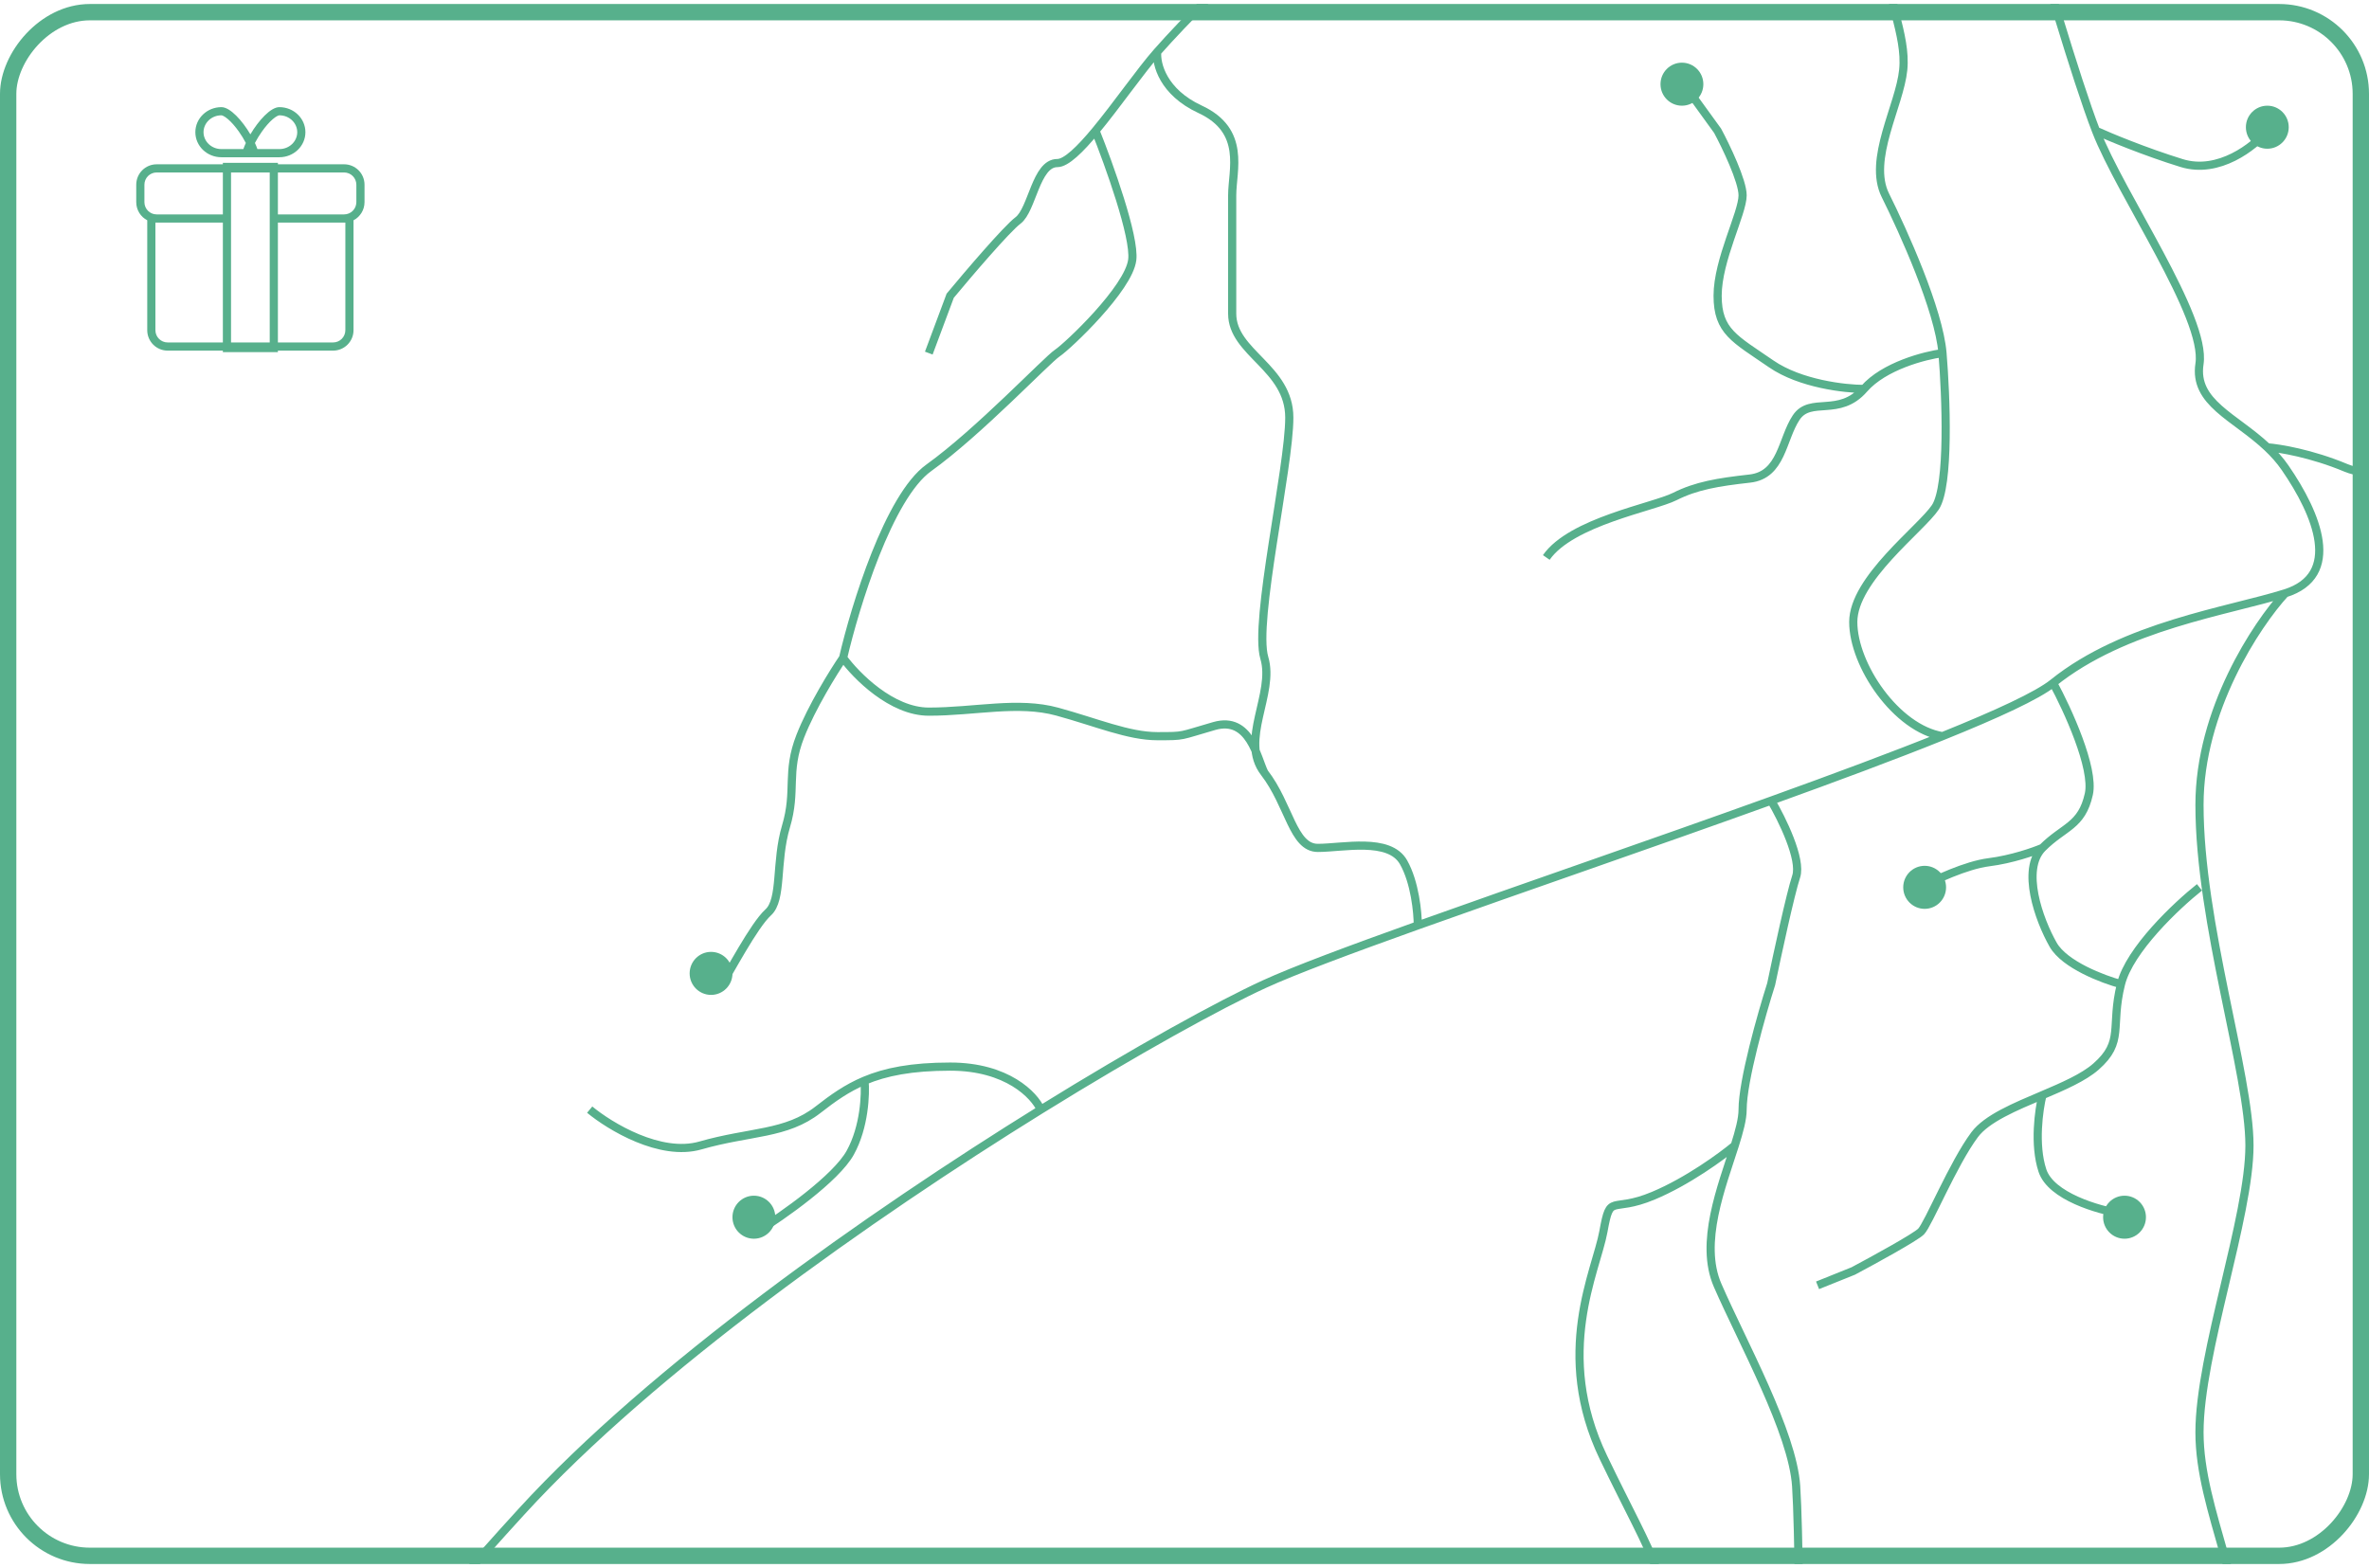
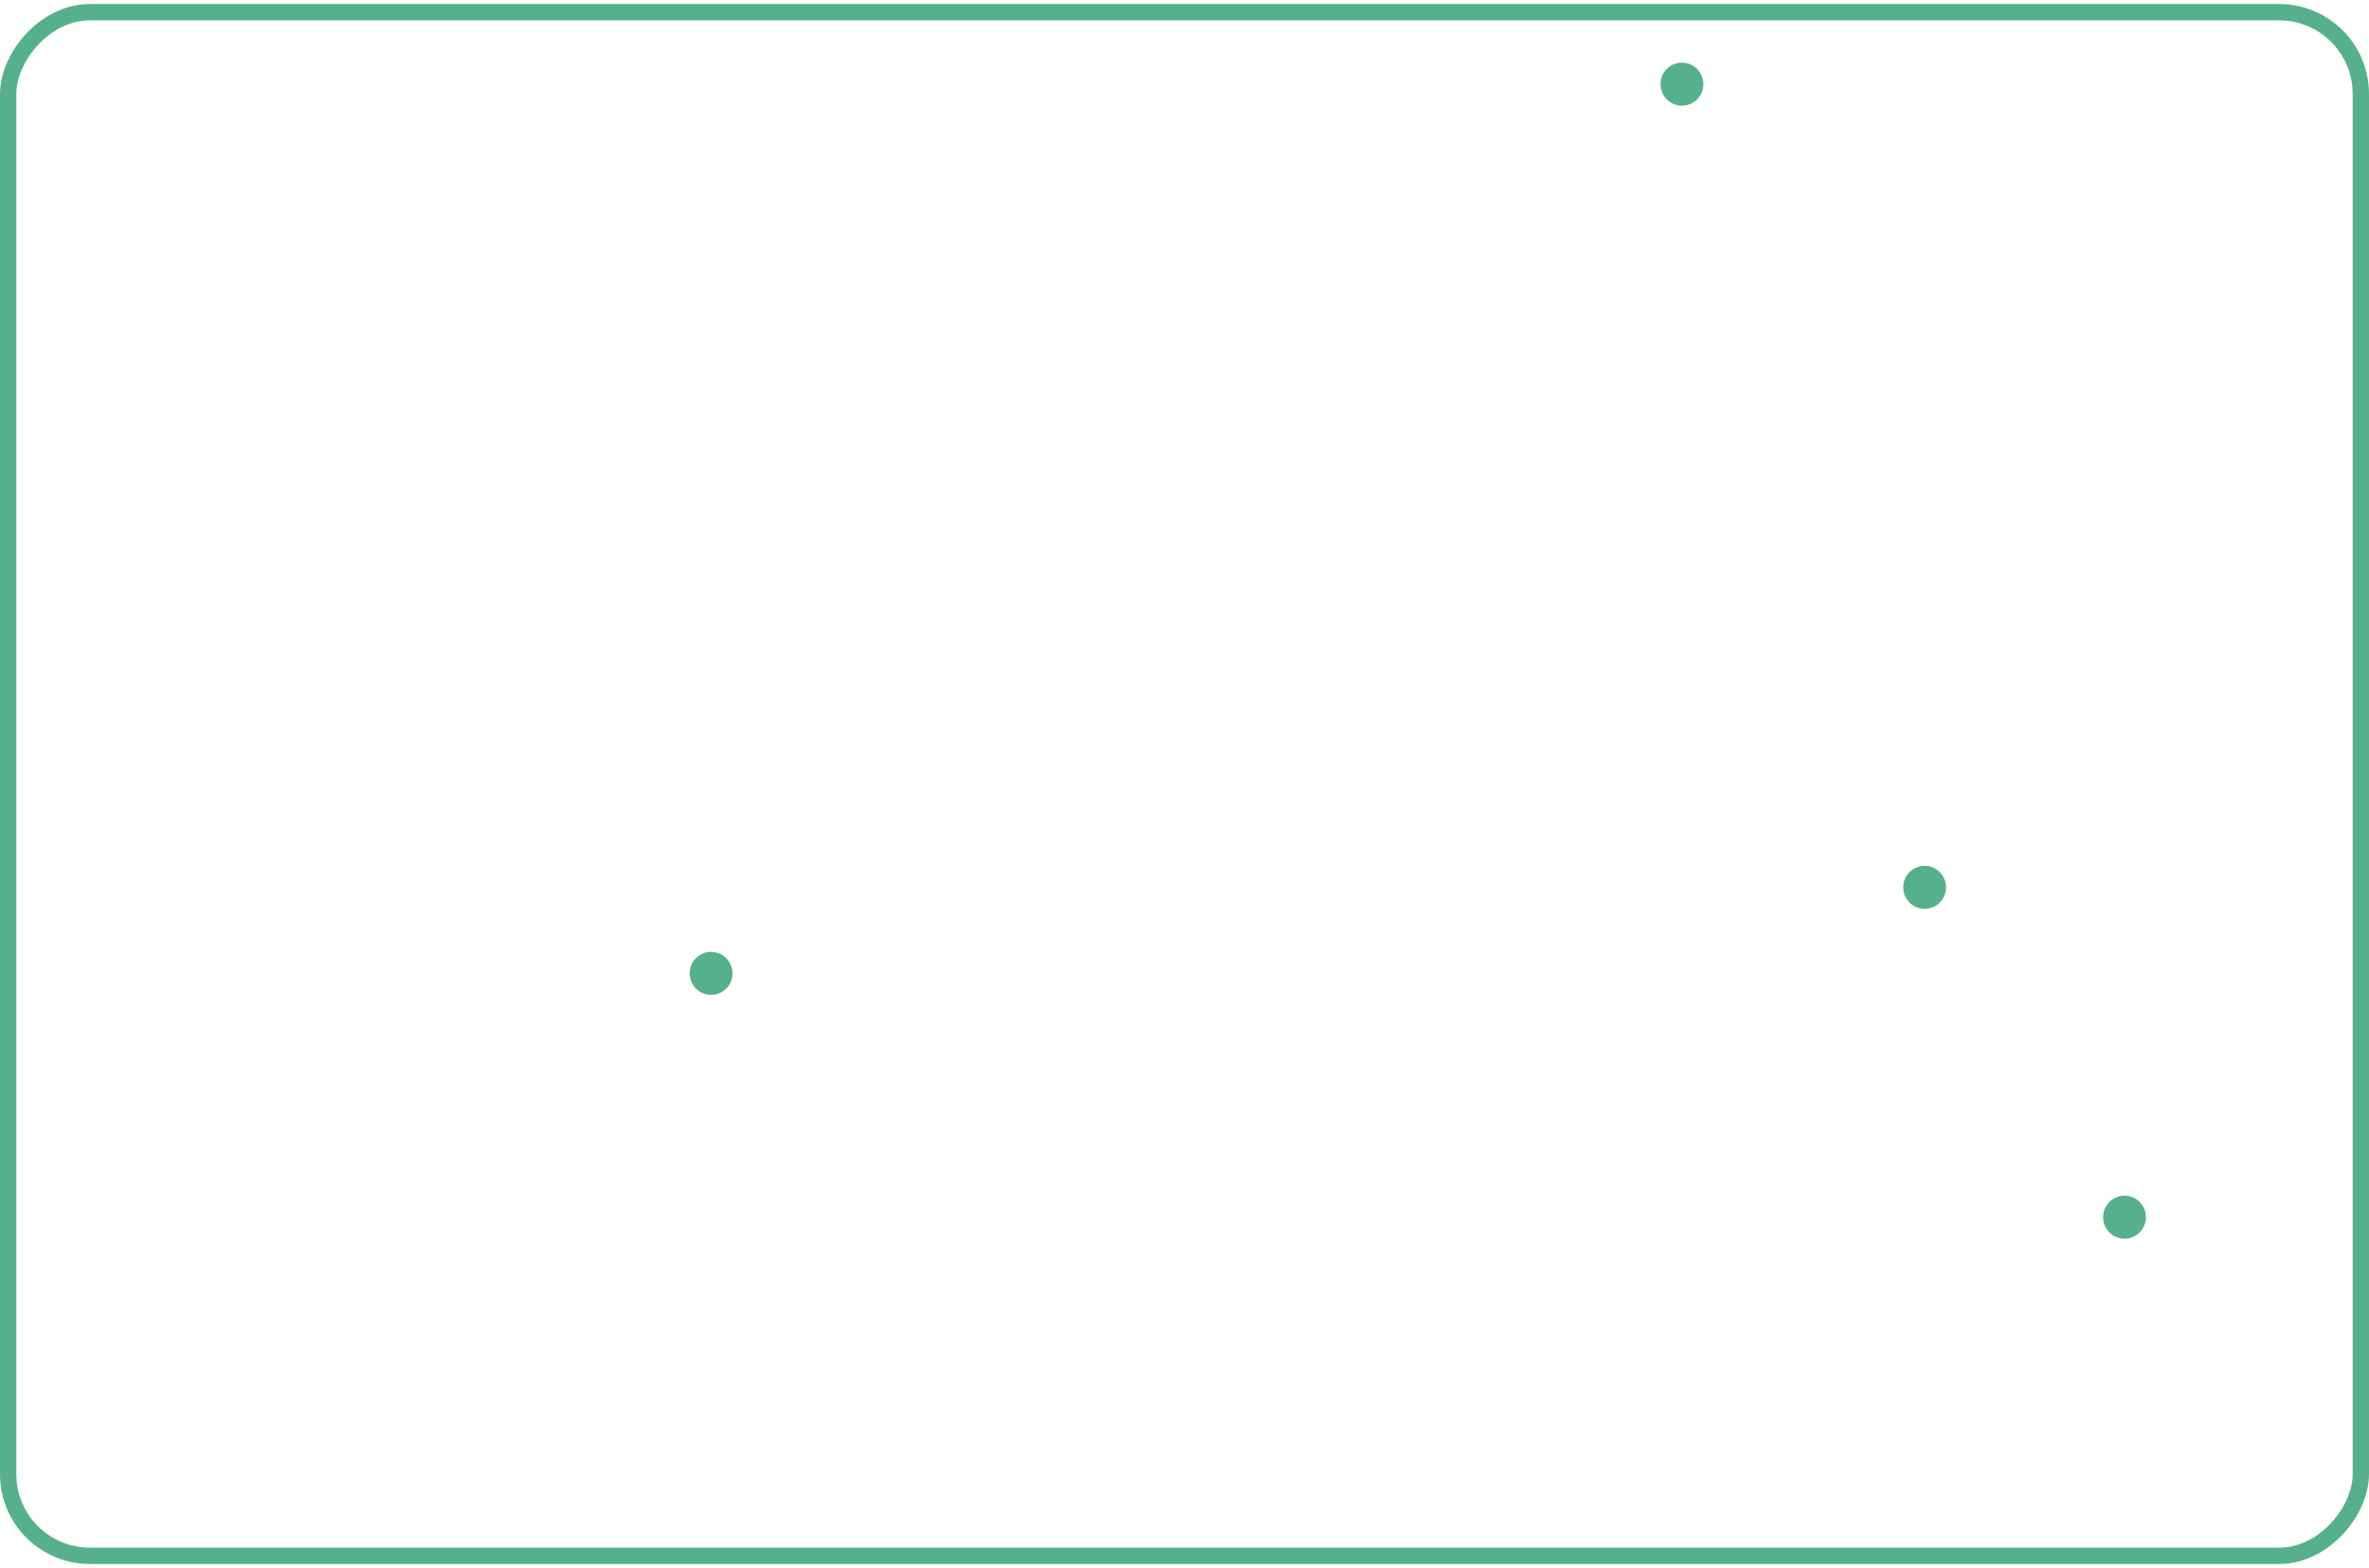
<svg xmlns="http://www.w3.org/2000/svg" width="290" height="192" viewBox="0 0 290 192" fill="none">
  <g clip-path="url(#clip0_2201_4620)">
-     <path fill-rule="evenodd" clip-rule="evenodd" d="M30.587 19.253H29.587H27.105C25.343 19.253 23.914 17.88 23.914 16.186C23.914 14.492 25.343 13.118 27.105 13.118C28.181 13.118 29.661 14.773 30.65 16.448C31.64 14.773 33.12 13.118 34.196 13.118C35.958 13.118 37.387 14.492 37.387 16.186C37.387 17.88 35.958 19.253 34.196 19.253H31.714L30.714 19.253H30.587ZM29.78 18.253H29.791C29.872 18.016 29.974 17.764 30.094 17.504C29.858 17.05 29.57 16.576 29.253 16.127C28.817 15.509 28.35 14.97 27.916 14.597C27.443 14.189 27.17 14.118 27.105 14.118C25.857 14.118 24.914 15.081 24.914 16.186C24.914 17.29 25.857 18.253 27.105 18.253H27.115H27.126H27.136H27.146H27.157H27.167H27.178H27.188H27.199H27.209H27.22H27.23H27.241H27.252H27.262H27.273H27.284H27.295H27.305H27.316H27.327H27.338H27.349H27.359H27.37H27.381H27.392H27.403H27.414H27.425H27.436H27.447H27.458H27.469H27.48H27.491H27.502H27.514H27.525H27.536H27.547H27.558H27.57H27.581H27.592H27.603H27.615H27.626H27.637H27.648H27.66H27.671H27.683H27.694H27.706H27.717H27.728H27.74H27.751H27.763H27.774H27.786H27.797H27.809H27.82H27.832H27.844H27.855H27.867H27.878H27.89H27.902H27.913H27.925H27.937H27.948H27.96H27.972H27.984H27.995H28.007H28.019H28.031H28.043H28.054H28.066H28.078H28.09H28.102H28.113H28.125H28.137H28.149H28.161H28.173H28.185H28.197H28.209H28.22H28.232H28.244H28.256H28.268H28.28H28.292H28.304H28.316H28.328H28.34H28.352H28.364H28.376H28.388H28.4H28.412H28.424H28.436H28.448H28.46H28.472H28.484H28.496H28.508H28.52H28.532H28.544H28.556H28.569H28.581H28.593H28.605H28.617H28.629H28.641H28.653H28.665H28.677H28.689H28.701H28.713H28.726H28.738H28.75H28.762H28.774H28.786H28.798H28.81H28.822H28.834H28.846H28.858H28.87H28.882H28.895H28.907H28.919H28.931H28.943H28.955H28.967H28.979H28.991H29.003H29.015H29.027H29.039H29.051H29.063H29.075H29.087H29.099H29.111H29.123H29.135H29.147H29.159H29.171H29.183H29.195H29.207H29.219H29.231H29.243H29.255H29.266H29.278H29.29H29.302H29.314H29.326H29.338H29.349H29.361H29.373H29.385H29.397H29.409H29.42H29.432H29.444H29.456H29.468H29.479H29.491H29.503H29.514H29.526H29.538H29.549H29.561H29.573H29.584H29.596H29.608H29.619H29.631H29.642H29.654H29.665H29.677H29.688H29.7H29.711H29.723H29.734H29.746H29.757H29.769H29.78ZM32.048 16.127C31.73 16.576 31.443 17.05 31.207 17.504C31.327 17.764 31.429 18.016 31.51 18.253H31.521H31.532H31.544H31.555H31.566H31.578H31.589H31.601H31.612H31.624H31.635H31.647H31.658H31.67H31.681H31.693H31.705H31.716H31.728H31.74H31.751H31.763H31.775H31.786H31.798H31.81H31.822H31.833H31.845H31.857H31.869H31.88H31.892H31.904H31.916H31.927H31.939H31.951H31.963H31.975H31.987H31.999H32.011H32.022H32.034H32.046H32.058H32.07H32.082H32.094H32.106H32.118H32.13H32.142H32.154H32.166H32.178H32.19H32.202H32.214H32.226H32.238H32.25H32.262H32.274H32.286H32.298H32.31H32.322H32.334H32.346H32.358H32.37H32.382H32.394H32.406H32.418H32.43H32.442H32.454H32.467H32.479H32.491H32.503H32.515H32.527H32.539H32.551H32.563H32.575H32.587H32.599H32.611H32.623H32.636H32.648H32.66H32.672H32.684H32.696H32.708H32.72H32.732H32.744H32.756H32.768H32.78H32.792H32.804H32.816H32.829H32.841H32.853H32.865H32.877H32.889H32.901H32.913H32.925H32.937H32.949H32.961H32.973H32.985H32.997H33.009H33.021H33.033H33.044H33.056H33.068H33.08H33.092H33.104H33.116H33.128H33.14H33.152H33.164H33.175H33.187H33.199H33.211H33.223H33.235H33.246H33.258H33.27H33.282H33.294H33.305H33.317H33.329H33.34H33.352H33.364H33.376H33.387H33.399H33.411H33.422H33.434H33.445H33.457H33.469H33.48H33.492H33.503H33.515H33.526H33.538H33.549H33.561H33.572H33.584H33.595H33.607H33.618H33.629H33.641H33.652H33.663H33.675H33.686H33.697H33.709H33.72H33.731H33.742H33.754H33.765H33.776H33.787H33.798H33.809H33.82H33.831H33.843H33.854H33.865H33.876H33.887H33.898H33.908H33.919H33.93H33.941H33.952H33.963H33.974H33.984H33.995H34.006H34.017H34.028H34.038H34.049H34.059H34.07H34.081H34.091H34.102H34.112H34.123H34.133H34.144H34.154H34.165H34.175H34.185H34.196C35.443 18.253 36.387 17.29 36.387 16.186C36.387 15.081 35.443 14.118 34.196 14.118C34.131 14.118 33.858 14.189 33.384 14.597C32.951 14.97 32.483 15.509 32.048 16.127ZM33.019 21.116L28.282 21.116L28.282 41.928H33.019L33.019 21.116ZM34.019 43.11V42.928H40.776C42.157 42.928 43.276 41.809 43.276 40.428L43.276 26.97C44.076 26.553 44.623 25.716 44.623 24.751V22.616C44.623 21.235 43.504 20.116 42.123 20.116H34.019V19.934H33.019L28.282 19.934H27.282V20.116H19.178C17.797 20.116 16.678 21.235 16.678 22.616L16.678 24.751C16.678 25.716 17.224 26.553 18.025 26.97V40.428C18.025 41.809 19.144 42.928 20.525 42.928H27.282V43.11H28.282H33.019H34.019ZM34.019 27.251L34.019 41.928H40.776C41.604 41.928 42.276 41.257 42.276 40.428L42.276 27.251L42.123 27.251L34.019 27.251ZM34.019 21.116L34.019 26.251L42.123 26.251C42.952 26.251 43.623 25.579 43.623 24.751V22.616C43.623 21.788 42.952 21.116 42.123 21.116H34.019ZM27.282 26.251L27.282 21.116H19.178C18.349 21.116 17.678 21.788 17.678 22.616L17.678 24.751C17.678 25.579 18.349 26.251 19.178 26.251L27.282 26.251ZM19.178 27.251L27.282 27.251L27.282 41.928H20.525C19.697 41.928 19.025 41.257 19.025 40.428V27.251L19.178 27.251Z" fill="#57B08C" />
-     <path d="M247.839 -12.082C249.733 -5.351 254.131 9.692 256.578 16.014M247.839 -12.082C246.569 -12.902 243.661 -14.233 239.537 -15.12M247.839 -12.082C247.985 -12.374 250.548 -13.574 259.637 -16.033C270.997 -19.106 274.056 -19.106 279.736 -21.301C284.28 -23.057 288.329 -27.886 289.786 -30.081M256.578 16.014C259.637 23.916 270.123 38.842 269.249 44.548C268.52 49.312 273.574 51.017 277.551 54.768M256.578 16.014C258.18 16.746 262.521 18.56 267.065 19.965C271.609 21.37 275.949 17.916 277.551 16.014M279.736 72.644C286.728 70.449 283.669 62.986 279.736 57.279C279.086 56.335 278.34 55.511 277.551 54.768M279.736 72.644C272.745 74.839 260.074 76.595 251.335 83.619M279.736 72.644C276.241 76.449 269.249 86.955 269.249 98.545C269.249 113.032 275.367 131.469 275.367 140.249C275.367 149.029 269.249 165.711 269.249 175.369C269.249 185.027 275.367 194.685 275.367 209.172C275.367 213.977 273.251 218.3 270.774 222.78M251.335 83.619C253.083 86.838 256.403 94.067 255.704 97.228C254.83 101.179 252.646 101.179 250.024 103.813M251.335 83.619C249.431 85.149 244.498 87.43 237.789 90.134M-4.715 301.36C-1.656 296.97 6.646 281.606 11.015 275.46C15.384 269.314 23.686 249.559 26.308 239.462C28.93 229.365 38.98 212.244 63.885 185.027C79.841 167.59 106.376 148.893 127.408 135.859M306.827 311.457C304.205 305.311 275.367 280.289 265.754 257.022C259.33 241.473 265.785 231.806 270.774 222.78M277.551 54.768C279.008 54.873 282.97 55.523 287.164 57.279C289.955 58.448 293.365 57.502 296.34 55.897M312.507 21.721C312.507 23.477 312.507 27.252 312.507 28.306C312.507 29.623 310.322 32.696 307.701 36.208C306.746 37.486 306.139 39.404 305.627 41.476M296.34 55.897C298.954 54.488 301.231 52.571 302.457 51.133C304.125 49.179 304.732 45.094 305.627 41.476M296.34 55.897C297.36 57.236 300.01 60.089 302.457 60.791C305.516 61.669 308.575 57.279 312.507 57.279C315.653 57.279 317.022 59.621 317.313 60.791M305.627 41.476C306.464 40.89 309.011 40.071 312.507 41.476C316.876 43.232 320.372 44.548 322.557 44.548C324.742 44.548 329.985 41.476 332.607 41.476C335.228 41.476 340.908 41.476 342.656 41.476M269.249 108.642C266.482 110.837 260.685 116.28 259.637 120.495M259.637 120.495C258.326 125.763 260.074 127.519 256.578 130.591C255.067 131.92 252.577 133.002 250.024 134.086M259.637 120.495C257.452 119.909 252.733 118.124 251.335 115.666C249.587 112.593 247.402 106.447 250.024 103.813M222.496 157.37L226.866 155.614C229.342 154.297 234.469 151.488 235.168 150.785C236.042 149.907 239.1 142.444 241.722 138.932C243.21 136.938 246.671 135.511 250.024 134.086M250.024 103.813C249.004 104.252 246.266 105.218 243.47 105.569C240.673 105.92 236.77 107.764 235.168 108.642M250.024 134.086C249.587 135.848 248.975 140.162 250.024 143.322C251.073 146.483 256.869 148.151 259.637 148.59M270.774 222.78C268.664 225.268 263.132 230.331 257.889 230.682C251.335 231.121 249.15 228.487 244.781 228.926C240.411 229.365 242.159 232.438 236.916 230.682C231.672 228.926 229.051 224.097 229.051 220.585C229.051 217.073 228.614 213.561 226.866 211.366C225.468 209.61 221.914 209.172 220.312 209.172M220.312 209.172C220.312 202.294 220.224 187.222 219.875 181.954C219.438 175.369 213.321 164.394 210.262 157.37C207.993 152.16 210.774 145.258 212.361 140.249M220.312 209.172L219.875 226.292C218.564 229.365 216.816 236.828 216.816 239.901C216.816 242.359 222.059 249.998 224.681 253.51M216.816 98.028C218.127 100.249 220.574 105.218 219.875 107.325C219.176 109.432 217.544 116.983 216.816 120.495C215.651 124.153 213.321 132.347 213.321 135.859C213.321 136.993 212.913 138.506 212.361 140.249M216.816 98.028C224.614 95.218 231.889 92.512 237.789 90.134M216.816 98.028C202.387 103.229 186.169 108.79 173.559 113.301M212.361 140.249C210.787 141.566 206.592 144.639 202.397 146.395C197.154 148.59 197.154 145.956 196.28 150.785C195.406 155.614 190.162 165.711 196.28 178.442C202.397 191.173 205.456 194.685 202.397 200.831C199.95 205.747 197.299 211.366 196.28 213.561M230.798 -16.033C219.875 -16.033 207.64 -14.716 205.019 -12.082C202.397 -9.448 199.775 -8.57 191.91 -8.57C184.045 -8.57 177.054 -11.204 173.559 -9.887C171.451 -9.093 166.642 -9.256 162.198 -8.741M230.798 -16.033C230.798 -14.862 230.798 -11.292 230.798 -6.375C230.798 -0.229 233.42 4.161 232.983 8.551C232.546 12.941 228.614 19.526 230.798 23.916C232.983 28.306 237.353 37.964 237.789 43.232M230.798 -16.033C234.095 -16.033 237.039 -15.658 239.537 -15.12M141.662 6.356C145.157 2.405 150.4 -2.863 154.77 -6.375C156.505 -7.769 159.272 -8.402 162.198 -8.741M141.662 6.356C141.516 7.819 142.361 11.273 146.905 13.38C152.585 16.014 150.837 20.843 150.837 23.916C150.837 26.989 150.837 33.574 150.837 38.403C150.837 43.232 157.829 44.987 157.829 51.133C157.829 57.279 153.459 76.156 154.77 80.546C156.081 84.936 151.711 90.643 154.77 94.594M141.662 6.356C139.629 8.653 136.711 12.878 134.109 16.014M113.697 43.232L116.319 36.208C118.503 33.574 123.222 28.042 124.621 26.989C126.368 25.672 126.805 19.965 129.427 19.965C130.525 19.965 132.235 18.272 134.109 16.014M237.789 43.232C238.226 48.499 238.663 59.474 236.916 62.108C235.168 64.742 226.866 70.888 226.866 76.156C226.866 81.424 232.109 89.186 237.789 90.134M237.789 43.232C235.605 43.524 230.624 44.812 228.177 47.621M228.177 47.621C225.118 51.133 221.622 48.499 219.875 51.133C218.127 53.767 218.127 58.157 214.194 58.596C210.262 59.035 207.64 59.474 205.019 60.791C202.397 62.108 192.347 63.864 189.289 68.254M228.177 47.621C225.875 47.621 220.381 47.007 216.816 44.548C212.361 41.476 210.262 40.598 210.262 36.208C210.262 31.818 213.321 26.111 213.321 23.916C213.321 22.16 211.281 17.916 210.262 16.014L206.766 11.185M154.77 94.594C157.829 98.545 158.265 103.813 161.324 103.813C164.383 103.813 170.063 102.496 171.811 105.569C173.209 108.027 173.559 111.748 173.559 113.301M154.77 94.594C153.886 92.838 153.022 87.64 148.653 88.887C144.283 90.134 145.157 90.134 141.662 90.134C138.166 90.134 134.233 88.448 129.427 87.131C124.621 85.814 119.377 87.131 113.697 87.131C109.153 87.131 104.813 82.741 103.21 80.546M173.559 113.301C165.17 116.302 158.377 118.838 154.77 120.495C149.274 123.019 139.207 128.548 127.408 135.859M103.21 80.546C104.667 74.254 108.803 60.791 113.697 57.279C119.814 52.889 128.116 44.11 129.427 43.232C130.738 42.354 138.166 35.33 138.603 31.818C138.952 29.008 135.753 20.111 134.109 16.014M103.21 80.546C102.045 82.255 99.365 86.566 97.967 90.134C96.219 94.594 97.53 96.789 96.219 101.179C94.908 105.569 95.782 110.129 94.034 111.715C92.287 113.301 89.228 119.178 88.354 120.495M127.408 135.859C126.625 134.103 123.31 130.591 116.319 130.591C111.586 130.591 108.391 131.235 105.832 132.314M72.187 135.859C74.663 137.908 80.839 141.654 85.733 140.249C91.85 138.493 96.219 138.932 100.152 135.859C101.955 134.451 103.666 133.226 105.832 132.314M105.832 132.314C105.978 133.935 105.832 137.967 104.084 141.127C102.337 144.288 95.782 148.883 92.724 150.785M239.537 -15.12C238.663 -17.619 235.692 -22.793 230.798 -23.496C228.622 -23.808 226.557 -24.453 224.681 -25.254M162.198 -8.741C161.907 -9.855 161.499 -12.433 162.198 -13.838C163.072 -15.594 157.829 -21.74 154.77 -23.496C151.711 -25.252 144.283 -37.982 144.72 -40.616C145.003 -42.32 148.027 -43.473 150.837 -44.312M214.968 -31.837C215.453 -31.305 216.038 -30.732 216.816 -30.081C218.505 -28.666 221.283 -26.705 224.681 -25.254M214.968 -31.837C213.82 -33.096 213.239 -34.113 212.01 -35.349C210.262 -37.104 208.077 -40.616 201.96 -40.616C195.843 -40.616 196.28 -37.982 185.793 -40.616C175.306 -43.25 172.248 -44.567 168.315 -45.445C164.383 -46.323 157.392 -46.323 154.77 -45.445C153.844 -45.135 152.372 -44.77 150.837 -44.312M214.968 -31.837C213.4 -32.422 209.738 -33.417 207.64 -32.715M150.837 -44.312C148.944 -45.714 145.507 -49.133 146.905 -51.591C148.303 -54.05 150.109 -57.883 150.837 -59.493M224.681 -25.254C223.953 -26.863 222.933 -30.607 224.681 -32.715C226.429 -34.822 230.944 -35.349 232.983 -35.349" stroke="#57B08C" />
    <ellipse cx="2.622" cy="2.634" rx="2.622" ry="2.634" transform="matrix(-1 0 0 1 238.227 106.008)" fill="#57B08C" />
-     <ellipse cx="2.622" cy="2.634" rx="2.622" ry="2.634" transform="matrix(-1 0 0 1 280.174 12.941)" fill="#57B08C" />
    <ellipse cx="2.622" cy="2.634" rx="2.622" ry="2.634" transform="matrix(-1 0 0 1 208.514 7.673)" fill="#57B08C" />
    <ellipse cx="2.622" cy="2.634" rx="2.622" ry="2.634" transform="matrix(-1 0 0 1 262.695 146.396)" fill="#57B08C" />
-     <ellipse cx="2.622" cy="2.634" rx="2.622" ry="2.634" transform="matrix(-1 0 0 1 94.908 146.396)" fill="#57B08C" />
    <ellipse cx="2.622" cy="2.634" rx="2.622" ry="2.634" transform="matrix(-1 0 0 1 89.666 116.544)" fill="#57B08C" />
  </g>
  <rect x="-1" y="1" width="288" height="189" rx="10" transform="matrix(-1 0 0 1 288 0.49)" stroke="#57B08C" stroke-width="2" />
  <defs>
    <clipPath id="clip0_2201_4620">
      <rect width="290" height="191" rx="11" transform="matrix(-1 0 0 1 290 0.49)" fill="white" />
    </clipPath>
  </defs>
</svg>